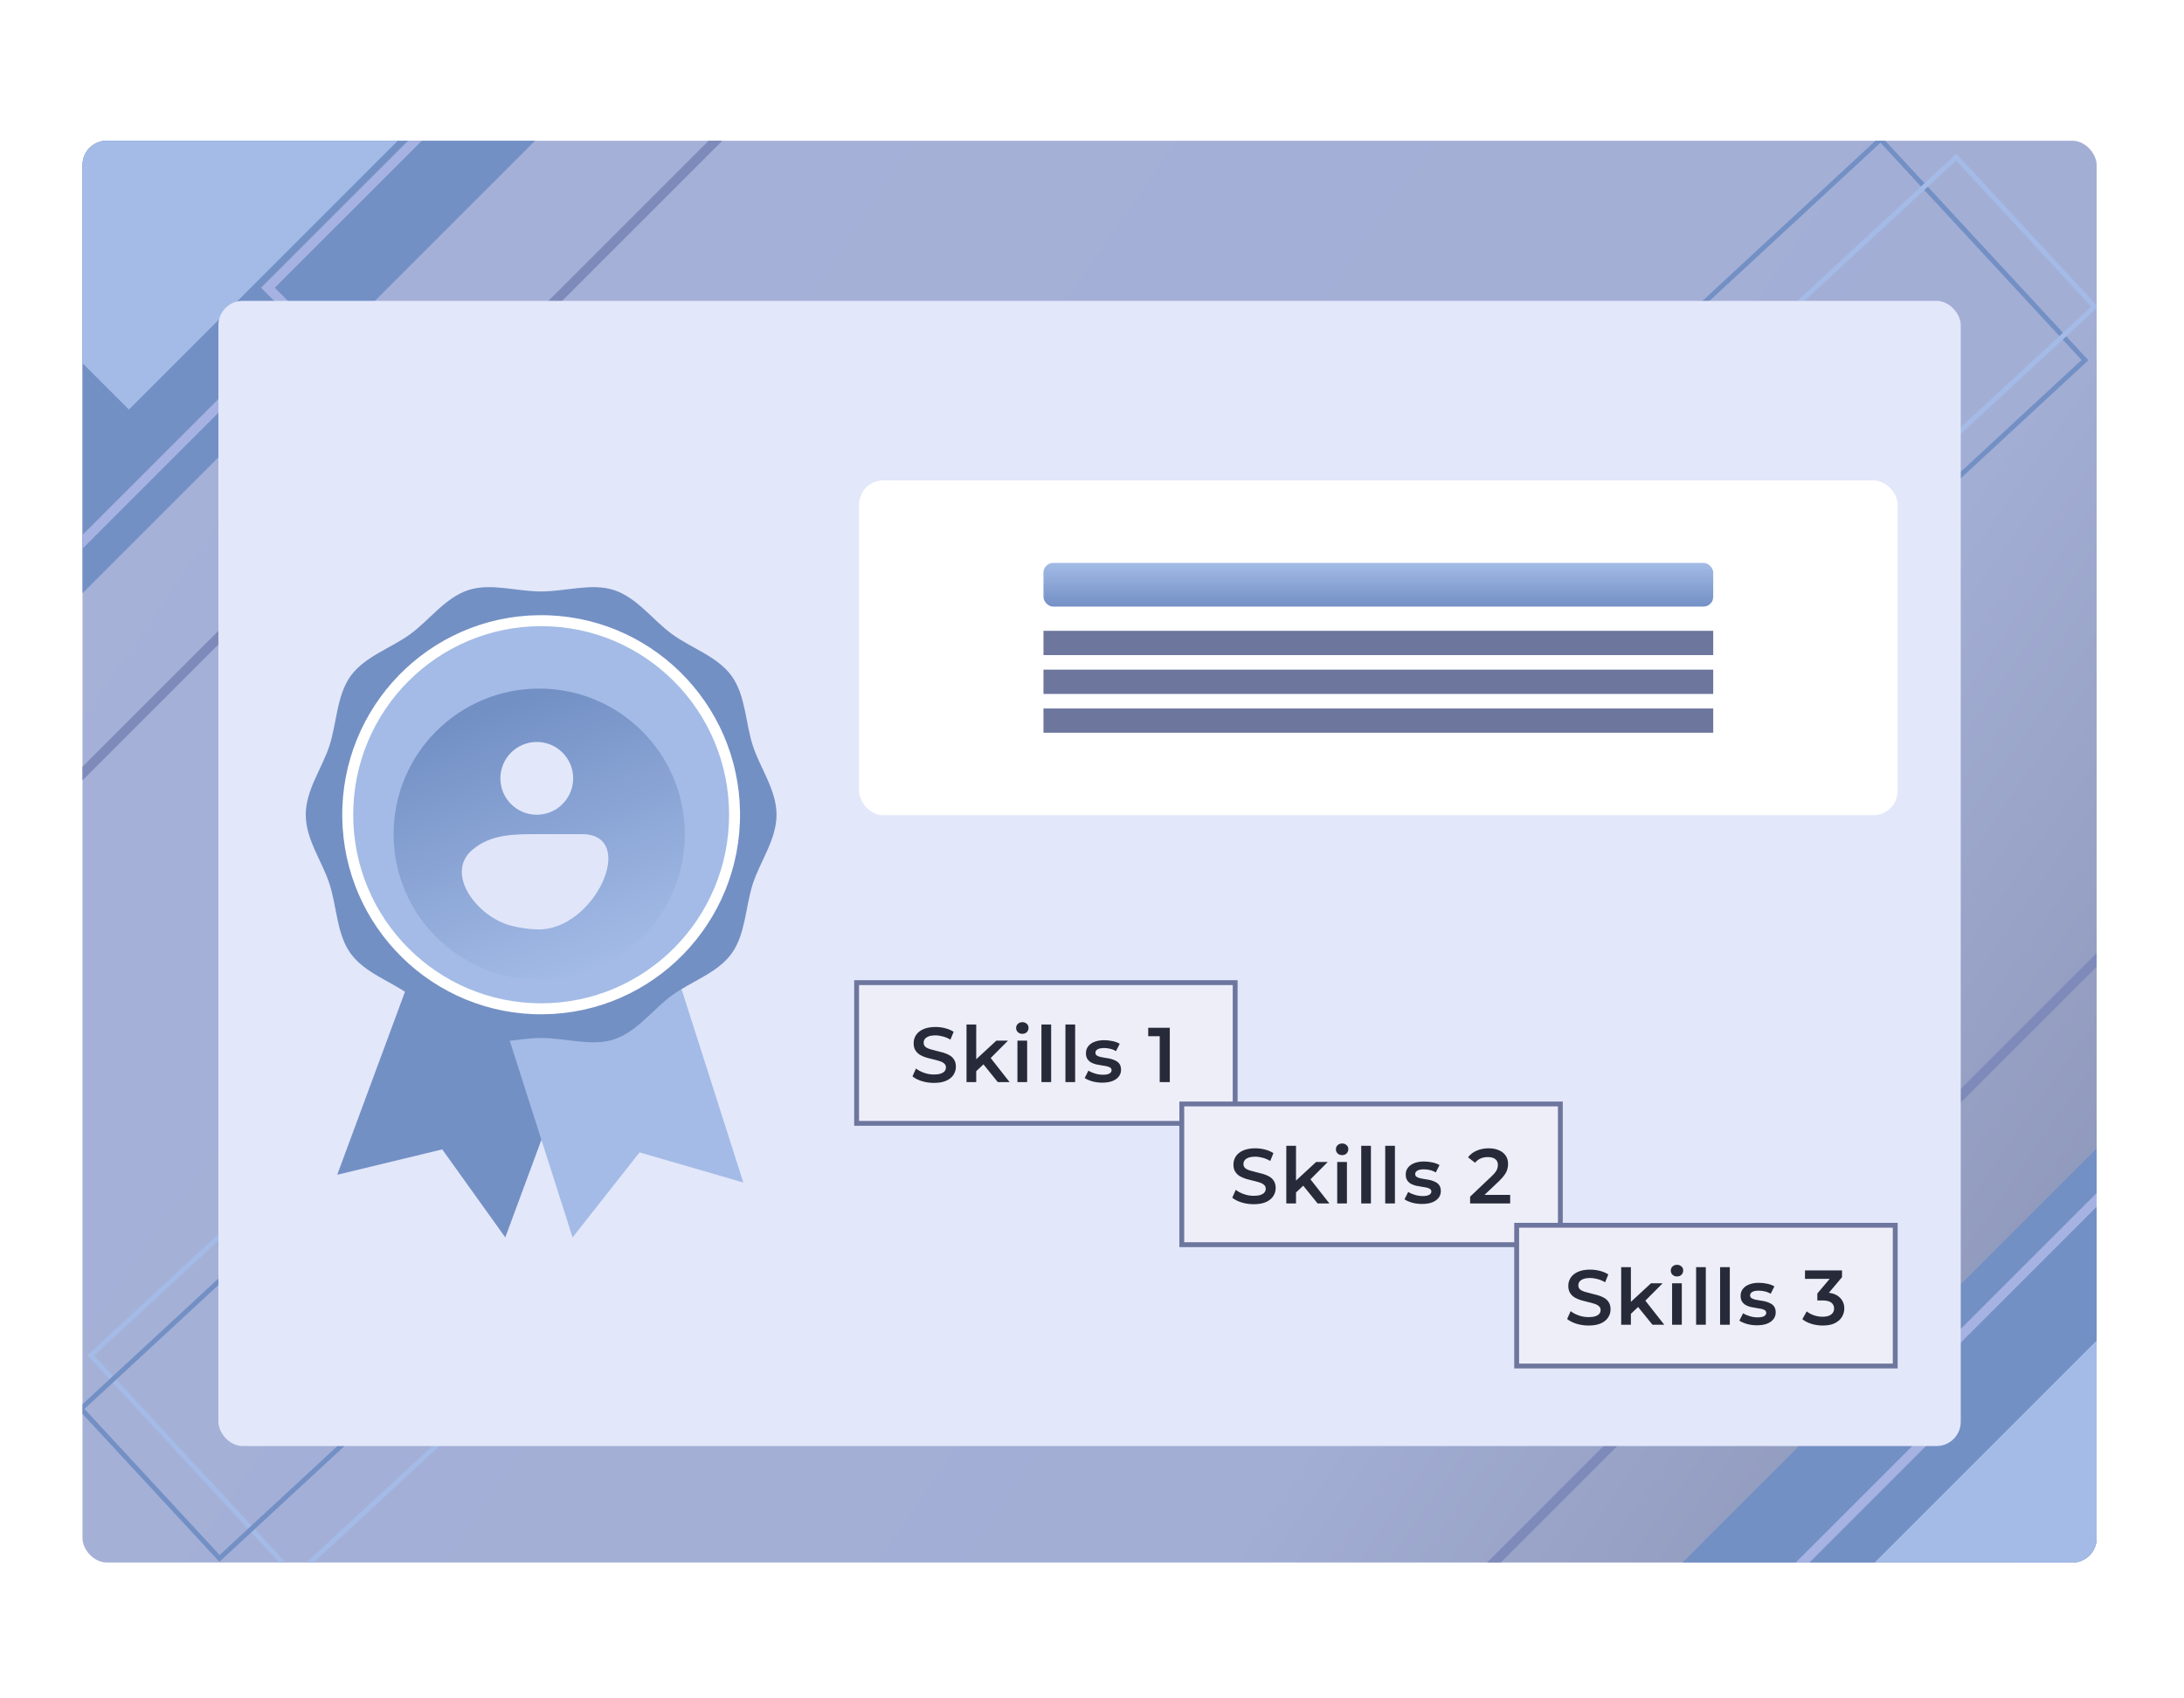
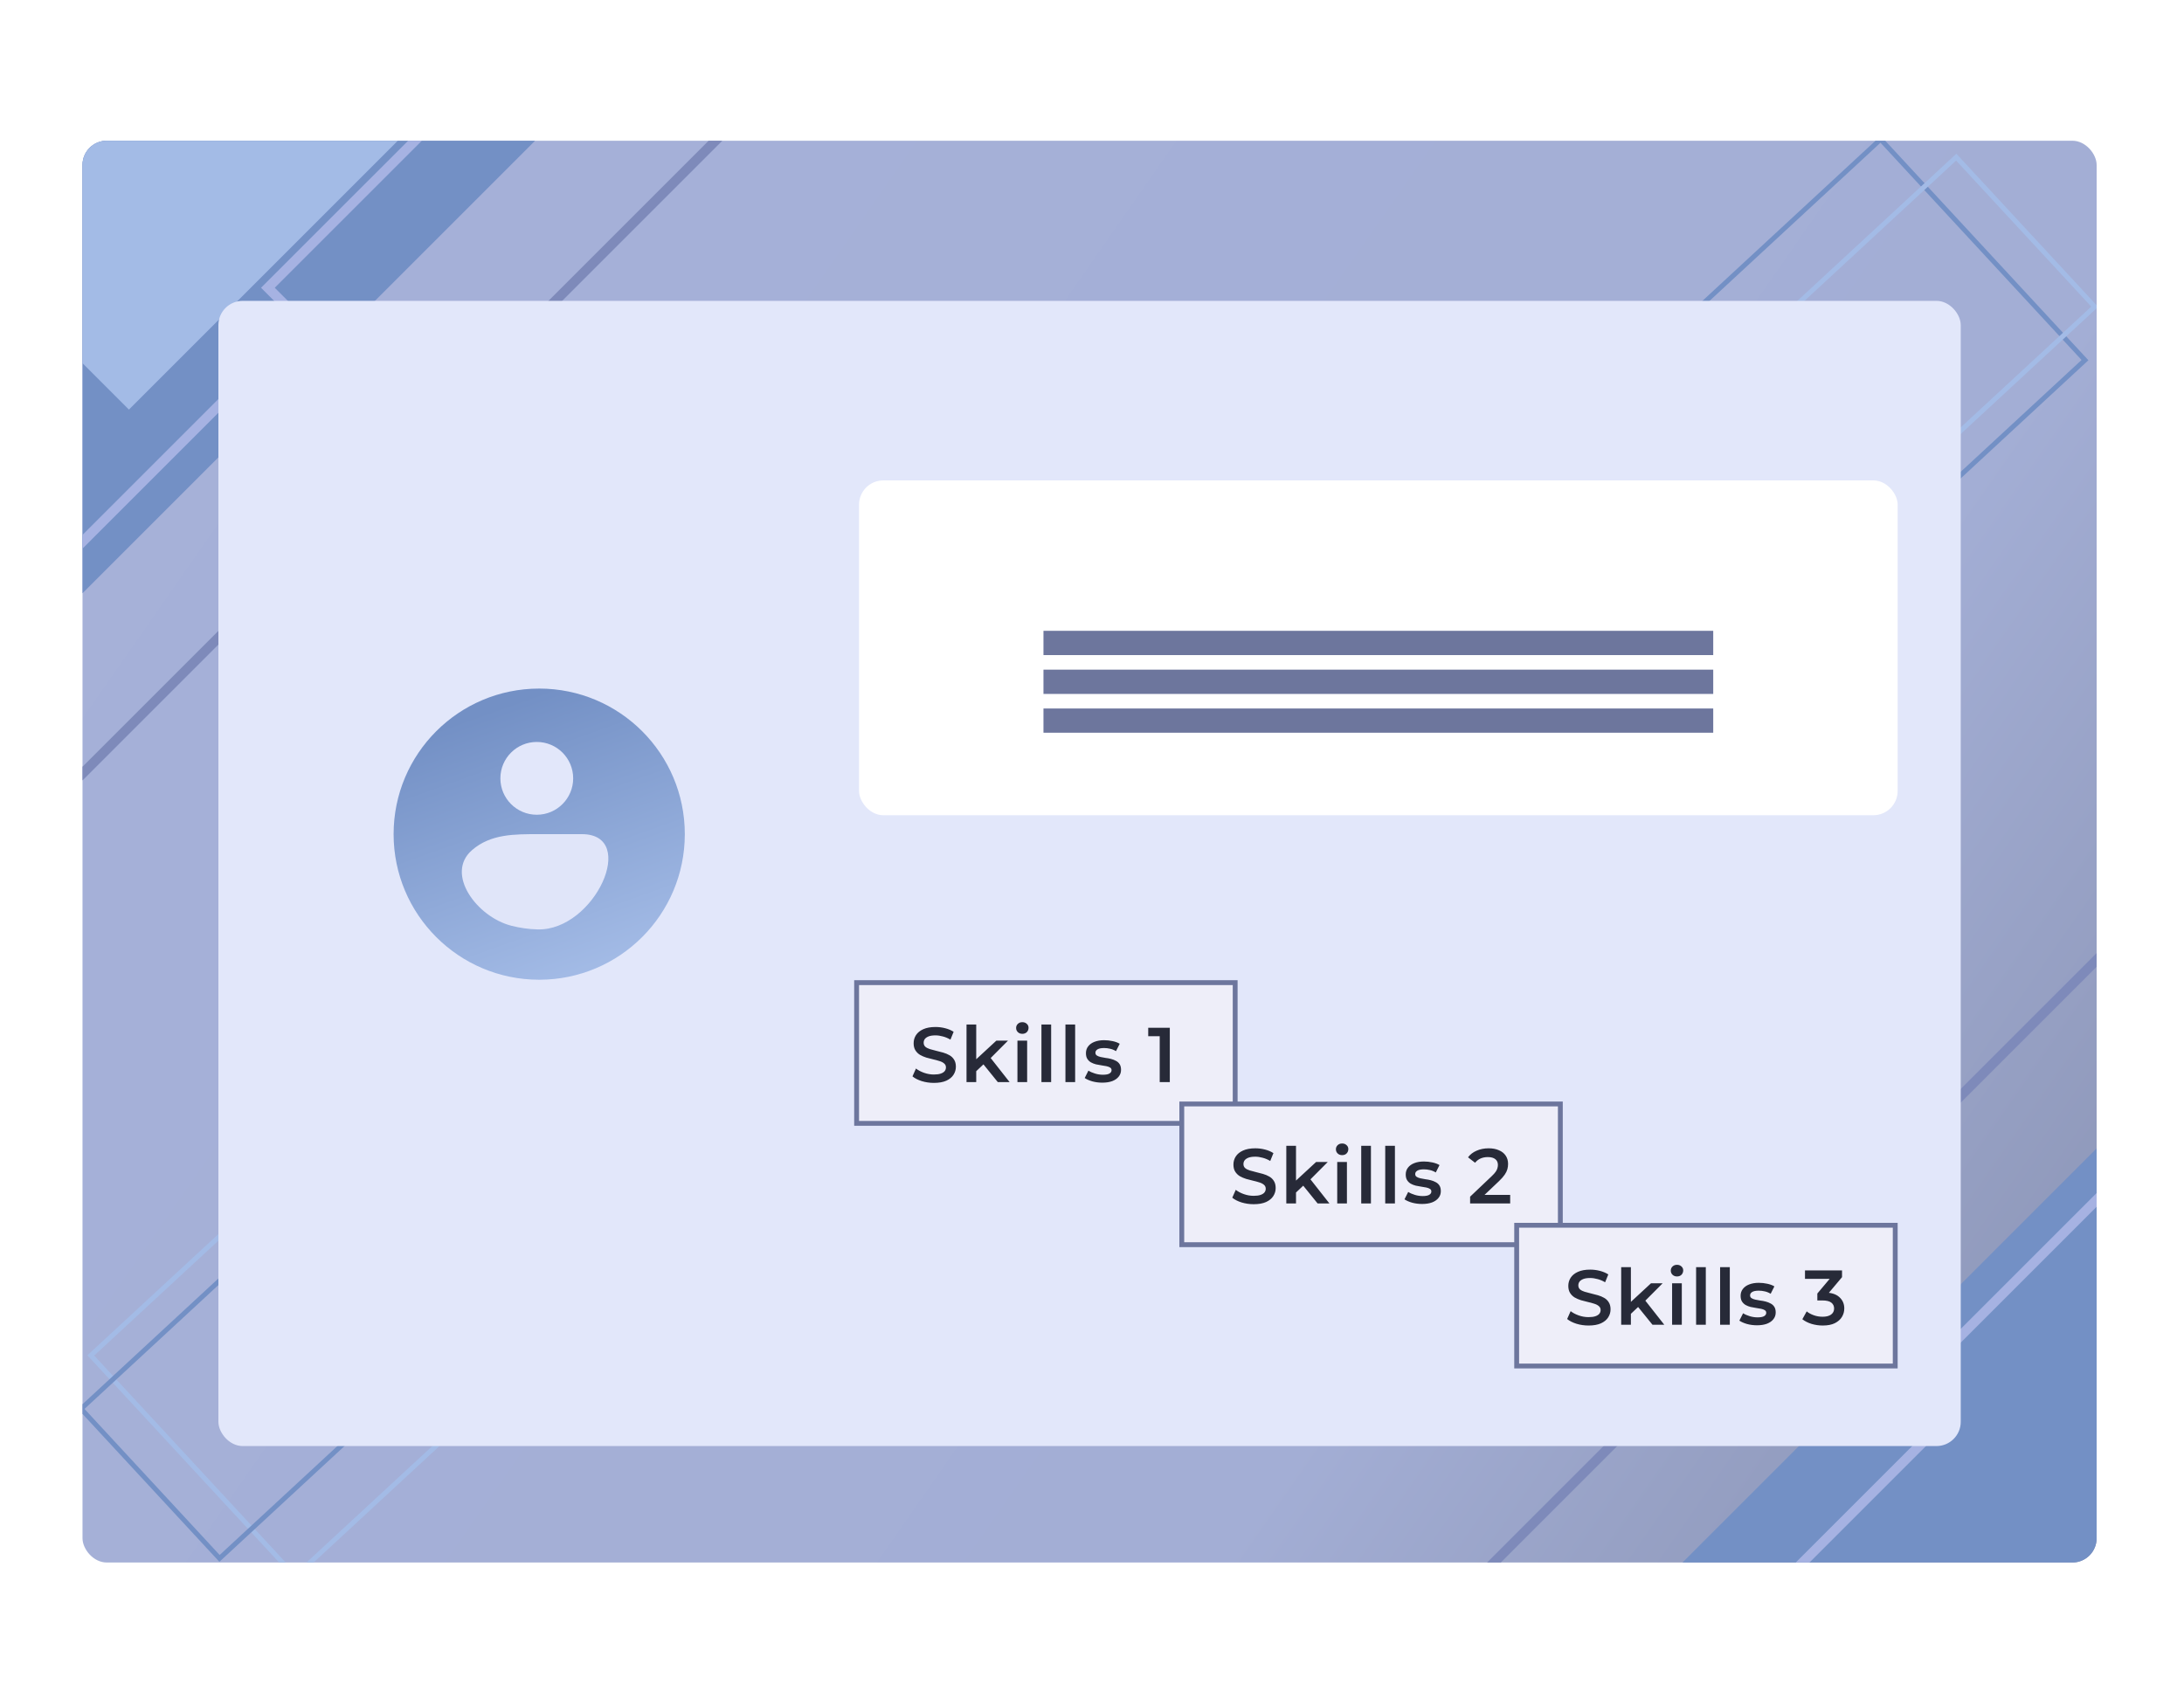
<svg xmlns="http://www.w3.org/2000/svg" width="450" height="350" viewBox="0 0 450 350" fill="none">
  <g clip-path="url(#clip0_526_1086)">
    <rect x="17" y="29" width="415" height="293" fill="url(#paint0_linear_526_1086)" />
    <line x1="469.111" y1="160.707" x2="275.707" y2="354.111" stroke="#7E8ABA" stroke-width="2" />
    <line x1="200.91" y1="-24.496" x2="7.507" y2="168.908" stroke="#7E8ABA" stroke-width="2" />
    <g clip-path="url(#clip1_526_1086)">
      <rect x="-54.049" y="58.951" width="154" height="95" transform="rotate(-45 -54.049 58.951)" fill="#7390C5" />
      <path d="M-12.33 45.516L59.088 -25.902L97.979 12.989L26.561 84.407L-12.33 45.516Z" fill="#A3BBE6" />
      <path d="M3.227 125.419L62.27 66.375L55.199 59.304L112.475 2.029" stroke="#A6B2E2" stroke-width="2" />
    </g>
    <g clip-path="url(#clip2_526_1086)">
      <rect x="509.501" y="293.514" width="154" height="95" transform="rotate(135 509.501 293.514)" fill="#7390C5" />
-       <path d="M482.631 303.413L411.213 374.831L372.322 335.94L443.74 264.522L482.631 303.413Z" fill="#A3BBE6" />
      <path d="M452.225 227.046L393.182 286.089L400.253 293.16L342.977 350.436" stroke="#A6B2E2" stroke-width="2" />
    </g>
    <rect x="18.707" y="279.324" width="76" height="62" transform="rotate(-42.779 18.707 279.324)" stroke="#A3BBE6" />
    <rect x="16.707" y="290.324" width="50" height="42" transform="rotate(-42.779 16.707 290.324)" stroke="#7390C5" />
    <rect x="429.598" y="74.213" width="76" height="62" transform="rotate(137.221 429.598 74.213)" stroke="#7390C5" />
    <rect x="431.598" y="63.213" width="50" height="42" transform="rotate(137.221 431.598 63.213)" stroke="#A3BBE6" />
    <g filter="url(#filter0_d_526_1086)">
      <g clip-path="url(#clip3_526_1086)">
        <rect x="45" y="58" width="359" height="236" fill="#E2E7FA" />
        <rect x="177" y="95" width="214" height="69" rx="5" fill="white" />
        <rect x="215" y="142" width="138" height="5" fill="#6D769D" />
        <rect x="215" y="134" width="138" height="5" fill="#6D769D" />
        <rect x="215" y="126" width="138" height="5" fill="#6D769D" />
-         <rect x="215" y="112" width="138" height="9" rx="2" fill="url(#paint1_linear_526_1086)" />
        <g filter="url(#filter1_d_526_1086)">
          <rect x="176.5" y="194.5" width="78" height="29" fill="#EEEEF9" stroke="#6D769D" />
          <path d="M192.426 215.16C191.552 215.16 190.714 215.037 189.914 214.792C189.114 214.536 188.48 214.211 188.01 213.816L188.73 212.2C189.178 212.552 189.733 212.845 190.394 213.08C191.056 213.315 191.733 213.432 192.426 213.432C193.013 213.432 193.488 213.368 193.85 213.24C194.213 213.112 194.48 212.941 194.65 212.728C194.821 212.504 194.906 212.253 194.906 211.976C194.906 211.635 194.784 211.363 194.538 211.16C194.293 210.947 193.973 210.781 193.578 210.664C193.194 210.536 192.762 210.419 192.282 210.312C191.813 210.205 191.338 210.083 190.858 209.944C190.389 209.795 189.957 209.608 189.562 209.384C189.178 209.149 188.864 208.84 188.618 208.456C188.373 208.072 188.25 207.581 188.25 206.984C188.25 206.376 188.41 205.821 188.73 205.32C189.061 204.808 189.557 204.403 190.218 204.104C190.89 203.795 191.738 203.64 192.762 203.64C193.434 203.64 194.101 203.725 194.762 203.896C195.424 204.067 196 204.312 196.49 204.632L195.834 206.248C195.333 205.949 194.816 205.731 194.282 205.592C193.749 205.443 193.237 205.368 192.746 205.368C192.17 205.368 191.701 205.437 191.338 205.576C190.986 205.715 190.725 205.896 190.554 206.12C190.394 206.344 190.314 206.6 190.314 206.888C190.314 207.229 190.432 207.507 190.666 207.72C190.912 207.923 191.226 208.083 191.61 208.2C192.005 208.317 192.442 208.435 192.922 208.552C193.402 208.659 193.877 208.781 194.346 208.92C194.826 209.059 195.258 209.24 195.642 209.464C196.037 209.688 196.352 209.992 196.586 210.376C196.832 210.76 196.954 211.245 196.954 211.832C196.954 212.429 196.789 212.984 196.458 213.496C196.138 213.997 195.642 214.403 194.97 214.712C194.298 215.011 193.45 215.16 192.426 215.16ZM200.777 213.096L200.825 210.584L205.289 206.456H207.689L203.897 210.264L202.841 211.144L200.777 213.096ZM199.145 215V203.128H201.145V215H199.145ZM205.593 215L202.473 211.144L203.737 209.544L208.025 215H205.593ZM209.637 215V206.456H211.637V215H209.637ZM210.645 205.048C210.271 205.048 209.962 204.931 209.717 204.696C209.482 204.461 209.365 204.179 209.365 203.848C209.365 203.507 209.482 203.224 209.717 203C209.962 202.765 210.271 202.648 210.645 202.648C211.018 202.648 211.322 202.76 211.557 202.984C211.802 203.197 211.925 203.469 211.925 203.8C211.925 204.152 211.807 204.451 211.573 204.696C211.338 204.931 211.029 205.048 210.645 205.048ZM214.582 215V203.128H216.582V215H214.582ZM219.527 215V203.128H221.527V215H219.527ZM227.112 215.112C226.397 215.112 225.709 215.021 225.048 214.84C224.397 214.648 223.88 214.419 223.496 214.152L224.264 212.632C224.648 212.877 225.106 213.08 225.64 213.24C226.173 213.4 226.706 213.48 227.24 213.48C227.869 213.48 228.322 213.395 228.6 213.224C228.888 213.053 229.032 212.824 229.032 212.536C229.032 212.301 228.936 212.125 228.744 212.008C228.552 211.88 228.301 211.784 227.992 211.72C227.682 211.656 227.336 211.597 226.952 211.544C226.578 211.491 226.2 211.421 225.816 211.336C225.442 211.24 225.101 211.107 224.792 210.936C224.482 210.755 224.232 210.515 224.04 210.216C223.848 209.917 223.752 209.523 223.752 209.032C223.752 208.488 223.906 208.019 224.216 207.624C224.525 207.219 224.957 206.909 225.512 206.696C226.077 206.472 226.744 206.36 227.512 206.36C228.088 206.36 228.669 206.424 229.256 206.552C229.842 206.68 230.328 206.861 230.712 207.096L229.944 208.616C229.538 208.371 229.128 208.205 228.712 208.12C228.306 208.024 227.901 207.976 227.496 207.976C226.888 207.976 226.434 208.067 226.136 208.248C225.848 208.429 225.704 208.659 225.704 208.936C225.704 209.192 225.8 209.384 225.992 209.512C226.184 209.64 226.434 209.741 226.744 209.816C227.053 209.891 227.394 209.955 227.768 210.008C228.152 210.051 228.53 210.12 228.904 210.216C229.277 210.312 229.618 210.445 229.928 210.616C230.248 210.776 230.504 211.005 230.696 211.304C230.888 211.603 230.984 211.992 230.984 212.472C230.984 213.005 230.824 213.469 230.504 213.864C230.194 214.259 229.752 214.568 229.176 214.792C228.6 215.005 227.912 215.112 227.112 215.112ZM238.952 215V204.6L239.864 205.544H236.584V203.8H241.032V215H238.952Z" fill="#272A38" />
        </g>
        <g filter="url(#filter2_d_526_1086)">
          <rect x="243.5" y="219.5" width="78" height="29" fill="#EEEEF9" stroke="#6D769D" />
          <path d="M258.317 240.16C257.442 240.16 256.605 240.037 255.805 239.792C255.005 239.536 254.37 239.211 253.901 238.816L254.621 237.2C255.069 237.552 255.624 237.845 256.285 238.08C256.946 238.315 257.624 238.432 258.317 238.432C258.904 238.432 259.378 238.368 259.741 238.24C260.104 238.112 260.37 237.941 260.541 237.728C260.712 237.504 260.797 237.253 260.797 236.976C260.797 236.635 260.674 236.363 260.429 236.16C260.184 235.947 259.864 235.781 259.469 235.664C259.085 235.536 258.653 235.419 258.173 235.312C257.704 235.205 257.229 235.083 256.749 234.944C256.28 234.795 255.848 234.608 255.453 234.384C255.069 234.149 254.754 233.84 254.509 233.456C254.264 233.072 254.141 232.581 254.141 231.984C254.141 231.376 254.301 230.821 254.621 230.32C254.952 229.808 255.448 229.403 256.109 229.104C256.781 228.795 257.629 228.64 258.653 228.64C259.325 228.64 259.992 228.725 260.653 228.896C261.314 229.067 261.89 229.312 262.381 229.632L261.725 231.248C261.224 230.949 260.706 230.731 260.173 230.592C259.64 230.443 259.128 230.368 258.637 230.368C258.061 230.368 257.592 230.437 257.229 230.576C256.877 230.715 256.616 230.896 256.445 231.12C256.285 231.344 256.205 231.6 256.205 231.888C256.205 232.229 256.322 232.507 256.557 232.72C256.802 232.923 257.117 233.083 257.501 233.2C257.896 233.317 258.333 233.435 258.813 233.552C259.293 233.659 259.768 233.781 260.237 233.92C260.717 234.059 261.149 234.24 261.533 234.464C261.928 234.688 262.242 234.992 262.477 235.376C262.722 235.76 262.845 236.245 262.845 236.832C262.845 237.429 262.68 237.984 262.349 238.496C262.029 238.997 261.533 239.403 260.861 239.712C260.189 240.011 259.341 240.16 258.317 240.16ZM266.667 238.096L266.715 235.584L271.179 231.456H273.579L269.787 235.264L268.731 236.144L266.667 238.096ZM265.035 240V228.128H267.035V240H265.035ZM271.483 240L268.363 236.144L269.627 234.544L273.915 240H271.483ZM275.527 240V231.456H277.527V240H275.527ZM276.535 230.048C276.162 230.048 275.853 229.931 275.607 229.696C275.373 229.461 275.255 229.179 275.255 228.848C275.255 228.507 275.373 228.224 275.607 228C275.853 227.765 276.162 227.648 276.535 227.648C276.909 227.648 277.213 227.76 277.447 227.984C277.693 228.197 277.815 228.469 277.815 228.8C277.815 229.152 277.698 229.451 277.463 229.696C277.229 229.931 276.919 230.048 276.535 230.048ZM280.472 240V228.128H282.472V240H280.472ZM285.417 240V228.128H287.417V240H285.417ZM293.002 240.112C292.288 240.112 291.6 240.021 290.938 239.84C290.288 239.648 289.77 239.419 289.386 239.152L290.154 237.632C290.538 237.877 290.997 238.08 291.53 238.24C292.064 238.4 292.597 238.48 293.13 238.48C293.76 238.48 294.213 238.395 294.49 238.224C294.778 238.053 294.922 237.824 294.922 237.536C294.922 237.301 294.826 237.125 294.634 237.008C294.442 236.88 294.192 236.784 293.882 236.72C293.573 236.656 293.226 236.597 292.842 236.544C292.469 236.491 292.09 236.421 291.706 236.336C291.333 236.24 290.992 236.107 290.682 235.936C290.373 235.755 290.122 235.515 289.93 235.216C289.738 234.917 289.642 234.523 289.642 234.032C289.642 233.488 289.797 233.019 290.106 232.624C290.416 232.219 290.848 231.909 291.402 231.696C291.968 231.472 292.634 231.36 293.402 231.36C293.978 231.36 294.56 231.424 295.146 231.552C295.733 231.68 296.218 231.861 296.602 232.096L295.834 233.616C295.429 233.371 295.018 233.205 294.602 233.12C294.197 233.024 293.792 232.976 293.386 232.976C292.778 232.976 292.325 233.067 292.026 233.248C291.738 233.429 291.594 233.659 291.594 233.936C291.594 234.192 291.69 234.384 291.882 234.512C292.074 234.64 292.325 234.741 292.634 234.816C292.944 234.891 293.285 234.955 293.658 235.008C294.042 235.051 294.421 235.12 294.794 235.216C295.168 235.312 295.509 235.445 295.818 235.616C296.138 235.776 296.394 236.005 296.586 236.304C296.778 236.603 296.874 236.992 296.874 237.472C296.874 238.005 296.714 238.469 296.394 238.864C296.085 239.259 295.642 239.568 295.066 239.792C294.49 240.005 293.802 240.112 293.002 240.112ZM302.907 240V238.608L307.355 234.384C307.728 234.032 308.005 233.723 308.187 233.456C308.368 233.189 308.485 232.944 308.539 232.72C308.603 232.485 308.635 232.267 308.635 232.064C308.635 231.552 308.459 231.157 308.107 230.88C307.755 230.592 307.237 230.448 306.555 230.448C306.011 230.448 305.515 230.544 305.067 230.736C304.629 230.928 304.251 231.221 303.931 231.616L302.475 230.496C302.912 229.909 303.499 229.456 304.235 229.136C304.981 228.805 305.813 228.64 306.731 228.64C307.541 228.64 308.245 228.773 308.843 229.04C309.451 229.296 309.915 229.664 310.235 230.144C310.565 230.624 310.731 231.195 310.731 231.856C310.731 232.219 310.683 232.581 310.587 232.944C310.491 233.296 310.309 233.669 310.043 234.064C309.776 234.459 309.387 234.901 308.875 235.392L305.051 239.024L304.619 238.24H311.163V240H302.907Z" fill="#272A38" />
        </g>
        <g filter="url(#filter3_d_526_1086)">
          <rect x="312.5" y="244.5" width="78" height="29" fill="#EEEEF9" stroke="#6D769D" />
          <path d="M327.317 265.16C326.442 265.16 325.605 265.037 324.805 264.792C324.005 264.536 323.37 264.211 322.901 263.816L323.621 262.2C324.069 262.552 324.624 262.845 325.285 263.08C325.946 263.315 326.624 263.432 327.317 263.432C327.904 263.432 328.378 263.368 328.741 263.24C329.104 263.112 329.37 262.941 329.541 262.728C329.712 262.504 329.797 262.253 329.797 261.976C329.797 261.635 329.674 261.363 329.429 261.16C329.184 260.947 328.864 260.781 328.469 260.664C328.085 260.536 327.653 260.419 327.173 260.312C326.704 260.205 326.229 260.083 325.749 259.944C325.28 259.795 324.848 259.608 324.453 259.384C324.069 259.149 323.754 258.84 323.509 258.456C323.264 258.072 323.141 257.581 323.141 256.984C323.141 256.376 323.301 255.821 323.621 255.32C323.952 254.808 324.448 254.403 325.109 254.104C325.781 253.795 326.629 253.64 327.653 253.64C328.325 253.64 328.992 253.725 329.653 253.896C330.314 254.067 330.89 254.312 331.381 254.632L330.725 256.248C330.224 255.949 329.706 255.731 329.173 255.592C328.64 255.443 328.128 255.368 327.637 255.368C327.061 255.368 326.592 255.437 326.229 255.576C325.877 255.715 325.616 255.896 325.445 256.12C325.285 256.344 325.205 256.6 325.205 256.888C325.205 257.229 325.322 257.507 325.557 257.72C325.802 257.923 326.117 258.083 326.501 258.2C326.896 258.317 327.333 258.435 327.813 258.552C328.293 258.659 328.768 258.781 329.237 258.92C329.717 259.059 330.149 259.24 330.533 259.464C330.928 259.688 331.242 259.992 331.477 260.376C331.722 260.76 331.845 261.245 331.845 261.832C331.845 262.429 331.68 262.984 331.349 263.496C331.029 263.997 330.533 264.403 329.861 264.712C329.189 265.011 328.341 265.16 327.317 265.16ZM335.667 263.096L335.715 260.584L340.179 256.456H342.579L338.787 260.264L337.731 261.144L335.667 263.096ZM334.035 265V253.128H336.035V265H334.035ZM340.483 265L337.363 261.144L338.627 259.544L342.915 265H340.483ZM344.527 265V256.456H346.527V265H344.527ZM345.535 255.048C345.162 255.048 344.853 254.931 344.607 254.696C344.373 254.461 344.255 254.179 344.255 253.848C344.255 253.507 344.373 253.224 344.607 253C344.853 252.765 345.162 252.648 345.535 252.648C345.909 252.648 346.213 252.76 346.447 252.984C346.693 253.197 346.815 253.469 346.815 253.8C346.815 254.152 346.698 254.451 346.463 254.696C346.229 254.931 345.919 255.048 345.535 255.048ZM349.472 265V253.128H351.472V265H349.472ZM354.417 265V253.128H356.417V265H354.417ZM362.002 265.112C361.288 265.112 360.6 265.021 359.938 264.84C359.288 264.648 358.77 264.419 358.386 264.152L359.154 262.632C359.538 262.877 359.997 263.08 360.53 263.24C361.064 263.4 361.597 263.48 362.13 263.48C362.76 263.48 363.213 263.395 363.49 263.224C363.778 263.053 363.922 262.824 363.922 262.536C363.922 262.301 363.826 262.125 363.634 262.008C363.442 261.88 363.192 261.784 362.882 261.72C362.573 261.656 362.226 261.597 361.842 261.544C361.469 261.491 361.09 261.421 360.706 261.336C360.333 261.24 359.992 261.107 359.682 260.936C359.373 260.755 359.122 260.515 358.93 260.216C358.738 259.917 358.642 259.523 358.642 259.032C358.642 258.488 358.797 258.019 359.106 257.624C359.416 257.219 359.848 256.909 360.402 256.696C360.968 256.472 361.634 256.36 362.402 256.36C362.978 256.36 363.56 256.424 364.146 256.552C364.733 256.68 365.218 256.861 365.602 257.096L364.834 258.616C364.429 258.371 364.018 258.205 363.602 258.12C363.197 258.024 362.792 257.976 362.386 257.976C361.778 257.976 361.325 258.067 361.026 258.248C360.738 258.429 360.594 258.659 360.594 258.936C360.594 259.192 360.69 259.384 360.882 259.512C361.074 259.64 361.325 259.741 361.634 259.816C361.944 259.891 362.285 259.955 362.658 260.008C363.042 260.051 363.421 260.12 363.794 260.216C364.168 260.312 364.509 260.445 364.818 260.616C365.138 260.776 365.394 261.005 365.586 261.304C365.778 261.603 365.874 261.992 365.874 262.472C365.874 263.005 365.714 263.469 365.394 263.864C365.085 264.259 364.642 264.568 364.066 264.792C363.49 265.005 362.802 265.112 362.002 265.112ZM375.571 265.16C374.781 265.16 374.008 265.048 373.251 264.824C372.504 264.589 371.875 264.269 371.363 263.864L372.259 262.248C372.664 262.579 373.155 262.845 373.731 263.048C374.307 263.251 374.909 263.352 375.539 263.352C376.285 263.352 376.867 263.203 377.283 262.904C377.699 262.595 377.907 262.179 377.907 261.656C377.907 261.144 377.715 260.739 377.331 260.44C376.947 260.141 376.328 259.992 375.475 259.992H374.451V258.568L377.651 254.76L377.923 255.544H371.907V253.8H379.539V255.192L376.339 259L375.251 258.36H375.875C377.251 258.36 378.28 258.669 378.963 259.288C379.656 259.896 380.003 260.68 380.003 261.64C380.003 262.269 379.843 262.851 379.523 263.384C379.203 263.917 378.712 264.349 378.051 264.68C377.4 265 376.573 265.16 375.571 265.16Z" fill="#272A38" />
        </g>
        <g clip-path="url(#clip4_526_1086)">
          <path d="M104.111 251L91.122 232.865L69.484 238.091L87.823 188.553L122.45 201.464L104.111 251Z" fill="#7390C5" />
          <path d="M153.155 239.686L131.777 233.478L117.978 251L101.906 200.677L137.083 189.364L153.155 239.686Z" fill="#A3BBE6" />
-           <path d="M63 163.899C63 158.791 66.389 154.284 67.88 149.676C69.425 144.899 69.378 139.264 72.261 135.289C75.172 131.273 80.547 129.592 84.549 126.669C88.51 123.776 91.749 119.149 96.508 117.598C101.1 116.102 106.411 117.885 111.5 117.885C116.589 117.885 121.9 116.102 126.492 117.598C131.251 119.148 134.49 123.776 138.452 126.669C142.453 129.592 147.828 131.274 150.739 135.29C153.622 139.264 153.574 144.899 155.12 149.676C156.611 154.284 159.999 158.791 159.999 163.899C159.999 169.006 156.611 173.514 155.12 178.122C153.574 182.898 153.622 188.533 150.739 192.509C147.828 196.525 142.452 198.207 138.452 201.129C134.49 204.022 131.25 208.649 126.492 210.199C121.899 211.696 116.589 209.912 111.5 209.912C106.41 209.912 101.1 211.696 96.508 210.199C91.749 208.649 88.51 204.022 84.547 201.128C80.547 198.206 75.171 196.524 72.26 192.509C69.377 188.534 69.425 182.899 67.88 178.123C66.389 173.515 63 169.006 63 163.899Z" fill="#7390C4" />
          <path d="M111.95 205.022C134.582 204.772 152.727 186.158 152.478 163.446C152.229 140.734 133.68 122.526 111.048 122.776C88.416 123.026 70.271 141.64 70.52 164.352C70.769 187.064 89.318 205.272 111.95 205.022Z" fill="white" />
          <path d="M72.776 163.899C72.776 142.436 90.113 125.038 111.5 125.038C132.887 125.038 150.224 142.436 150.224 163.899C150.224 185.361 132.887 202.759 111.5 202.759C90.112 202.759 72.776 185.361 72.776 163.899Z" fill="#A3BBE6" />
        </g>
        <g filter="url(#filter4_i_526_1086)">
          <circle cx="111.1" cy="163.9" r="30" fill="url(#paint2_linear_526_1086)" />
        </g>
        <g filter="url(#filter5_d_526_1086)">
          <path d="M110.78 183.533C108.862 183.485 107.055 183.207 105.383 182.781C98.226 180.961 91.675 172.054 97.243 167.204C101.111 163.834 105.996 163.9 111.126 163.9H119.891C131.623 163.9 122.509 183.825 110.78 183.533Z" fill="#E0E5F9" />
        </g>
        <g filter="url(#filter6_d_526_1086)">
          <circle cx="110.6" cy="152.4" r="7.5" fill="#E2E7FA" />
        </g>
      </g>
    </g>
  </g>
  <defs>
    <filter id="filter0_d_526_1086" x="24.2" y="41.2" width="400.6" height="277.6" filterUnits="userSpaceOnUse" color-interpolation-filters="sRGB">
      <feFlood flood-opacity="0" result="BackgroundImageFix" />
      <feColorMatrix in="SourceAlpha" type="matrix" values="0 0 0 0 0 0 0 0 0 0 0 0 0 0 0 0 0 0 127 0" result="hardAlpha" />
      <feOffset dy="4" />
      <feGaussianBlur stdDeviation="10.4" />
      <feComposite in2="hardAlpha" operator="out" />
      <feColorMatrix type="matrix" values="0 0 0 0 0 0 0 0 0 0 0 0 0 0 0 0 0 0 0.06 0" />
      <feBlend mode="normal" in2="BackgroundImageFix" result="effect1_dropShadow_526_1086" />
      <feBlend mode="normal" in="SourceGraphic" in2="effect1_dropShadow_526_1086" result="shape" />
    </filter>
    <filter id="filter1_d_526_1086" x="165.1" y="187.1" width="100.8" height="51.8" filterUnits="userSpaceOnUse" color-interpolation-filters="sRGB">
      <feFlood flood-opacity="0" result="BackgroundImageFix" />
      <feColorMatrix in="SourceAlpha" type="matrix" values="0 0 0 0 0 0 0 0 0 0 0 0 0 0 0 0 0 0 127 0" result="hardAlpha" />
      <feOffset dy="4" />
      <feGaussianBlur stdDeviation="5.45" />
      <feComposite in2="hardAlpha" operator="out" />
      <feColorMatrix type="matrix" values="0 0 0 0 0.451 0 0 0 0 0.565 0 0 0 0 0.773 0 0 0 0.27 0" />
      <feBlend mode="normal" in2="BackgroundImageFix" result="effect1_dropShadow_526_1086" />
      <feBlend mode="normal" in="SourceGraphic" in2="effect1_dropShadow_526_1086" result="shape" />
    </filter>
    <filter id="filter2_d_526_1086" x="232.1" y="212.1" width="100.8" height="51.8" filterUnits="userSpaceOnUse" color-interpolation-filters="sRGB">
      <feFlood flood-opacity="0" result="BackgroundImageFix" />
      <feColorMatrix in="SourceAlpha" type="matrix" values="0 0 0 0 0 0 0 0 0 0 0 0 0 0 0 0 0 0 127 0" result="hardAlpha" />
      <feOffset dy="4" />
      <feGaussianBlur stdDeviation="5.45" />
      <feComposite in2="hardAlpha" operator="out" />
      <feColorMatrix type="matrix" values="0 0 0 0 0.451 0 0 0 0 0.565 0 0 0 0 0.773 0 0 0 0.27 0" />
      <feBlend mode="normal" in2="BackgroundImageFix" result="effect1_dropShadow_526_1086" />
      <feBlend mode="normal" in="SourceGraphic" in2="effect1_dropShadow_526_1086" result="shape" />
    </filter>
    <filter id="filter3_d_526_1086" x="301.1" y="237.1" width="100.8" height="51.8" filterUnits="userSpaceOnUse" color-interpolation-filters="sRGB">
      <feFlood flood-opacity="0" result="BackgroundImageFix" />
      <feColorMatrix in="SourceAlpha" type="matrix" values="0 0 0 0 0 0 0 0 0 0 0 0 0 0 0 0 0 0 127 0" result="hardAlpha" />
      <feOffset dy="4" />
      <feGaussianBlur stdDeviation="5.45" />
      <feComposite in2="hardAlpha" operator="out" />
      <feColorMatrix type="matrix" values="0 0 0 0 0.451 0 0 0 0 0.565 0 0 0 0 0.773 0 0 0 0.27 0" />
      <feBlend mode="normal" in2="BackgroundImageFix" result="effect1_dropShadow_526_1086" />
      <feBlend mode="normal" in="SourceGraphic" in2="effect1_dropShadow_526_1086" result="shape" />
    </filter>
    <filter id="filter4_i_526_1086" x="81.1" y="133.9" width="60" height="62.5" filterUnits="userSpaceOnUse" color-interpolation-filters="sRGB">
      <feFlood flood-opacity="0" result="BackgroundImageFix" />
      <feBlend mode="normal" in="SourceGraphic" in2="BackgroundImageFix" result="shape" />
      <feColorMatrix in="SourceAlpha" type="matrix" values="0 0 0 0 0 0 0 0 0 0 0 0 0 0 0 0 0 0 127 0" result="hardAlpha" />
      <feMorphology radius="1.5" operator="dilate" in="SourceAlpha" result="effect1_innerShadow_526_1086" />
      <feOffset dy="4" />
      <feGaussianBlur stdDeviation="2" />
      <feComposite in2="hardAlpha" operator="arithmetic" k2="-1" k3="1" />
      <feColorMatrix type="matrix" values="0 0 0 0 0 0 0 0 0 0 0 0 0 0 0 0 0 0 0.25 0" />
      <feBlend mode="normal" in2="shape" result="effect1_innerShadow_526_1086" />
    </filter>
    <filter id="filter5_d_526_1086" x="91.155" y="163.9" width="38.195" height="27.636" filterUnits="userSpaceOnUse" color-interpolation-filters="sRGB">
      <feFlood flood-opacity="0" result="BackgroundImageFix" />
      <feColorMatrix in="SourceAlpha" type="matrix" values="0 0 0 0 0 0 0 0 0 0 0 0 0 0 0 0 0 0 127 0" result="hardAlpha" />
      <feOffset dy="4" />
      <feGaussianBlur stdDeviation="2" />
      <feComposite in2="hardAlpha" operator="out" />
      <feColorMatrix type="matrix" values="0 0 0 0 0 0 0 0 0 0 0 0 0 0 0 0 0 0 0.25 0" />
      <feBlend mode="normal" in2="BackgroundImageFix" result="effect1_dropShadow_526_1086" />
      <feBlend mode="normal" in="SourceGraphic" in2="effect1_dropShadow_526_1086" result="shape" />
    </filter>
    <filter id="filter6_d_526_1086" x="99.1" y="144.9" width="23" height="23" filterUnits="userSpaceOnUse" color-interpolation-filters="sRGB">
      <feFlood flood-opacity="0" result="BackgroundImageFix" />
      <feColorMatrix in="SourceAlpha" type="matrix" values="0 0 0 0 0 0 0 0 0 0 0 0 0 0 0 0 0 0 127 0" result="hardAlpha" />
      <feOffset dy="4" />
      <feGaussianBlur stdDeviation="2" />
      <feComposite in2="hardAlpha" operator="out" />
      <feColorMatrix type="matrix" values="0 0 0 0 0 0 0 0 0 0 0 0 0 0 0 0 0 0 0.25 0" />
      <feBlend mode="normal" in2="BackgroundImageFix" result="effect1_dropShadow_526_1086" />
      <feBlend mode="normal" in="SourceGraphic" in2="effect1_dropShadow_526_1086" result="shape" />
    </filter>
    <linearGradient id="paint0_linear_526_1086" x1="23.5" y1="36.5" x2="427.5" y2="318" gradientUnits="userSpaceOnUse">
      <stop stop-color="#A6B1D9" />
      <stop offset="0.712" stop-color="#A3AED5" />
      <stop offset="1" stop-color="#8992B2" />
    </linearGradient>
    <linearGradient id="paint1_linear_526_1086" x1="284" y1="121" x2="284" y2="112" gradientUnits="userSpaceOnUse">
      <stop stop-color="#7390C5" />
      <stop offset="1" stop-color="#A3BBE6" />
    </linearGradient>
    <linearGradient id="paint2_linear_526_1086" x1="98.1" y1="139.4" x2="117.6" y2="193.9" gradientUnits="userSpaceOnUse">
      <stop stop-color="#7390C5" />
      <stop offset="1" stop-color="#A3BBE6" />
    </linearGradient>
    <clipPath id="clip0_526_1086">
      <rect x="17" y="29" width="415" height="293" rx="5" fill="white" />
    </clipPath>
    <clipPath id="clip1_526_1086">
      <rect width="180" height="111.86" fill="white" transform="translate(-54.049 58.951) rotate(-45)" />
    </clipPath>
    <clipPath id="clip2_526_1086">
      <rect width="154" height="95" fill="white" transform="translate(509.501 293.514) rotate(135)" />
    </clipPath>
    <clipPath id="clip3_526_1086">
      <rect x="45" y="58" width="359" height="236" rx="5" fill="white" />
    </clipPath>
    <clipPath id="clip4_526_1086">
-       <rect width="97" height="134" fill="white" transform="translate(63 117)" />
-     </clipPath>
+       </clipPath>
  </defs>
</svg>